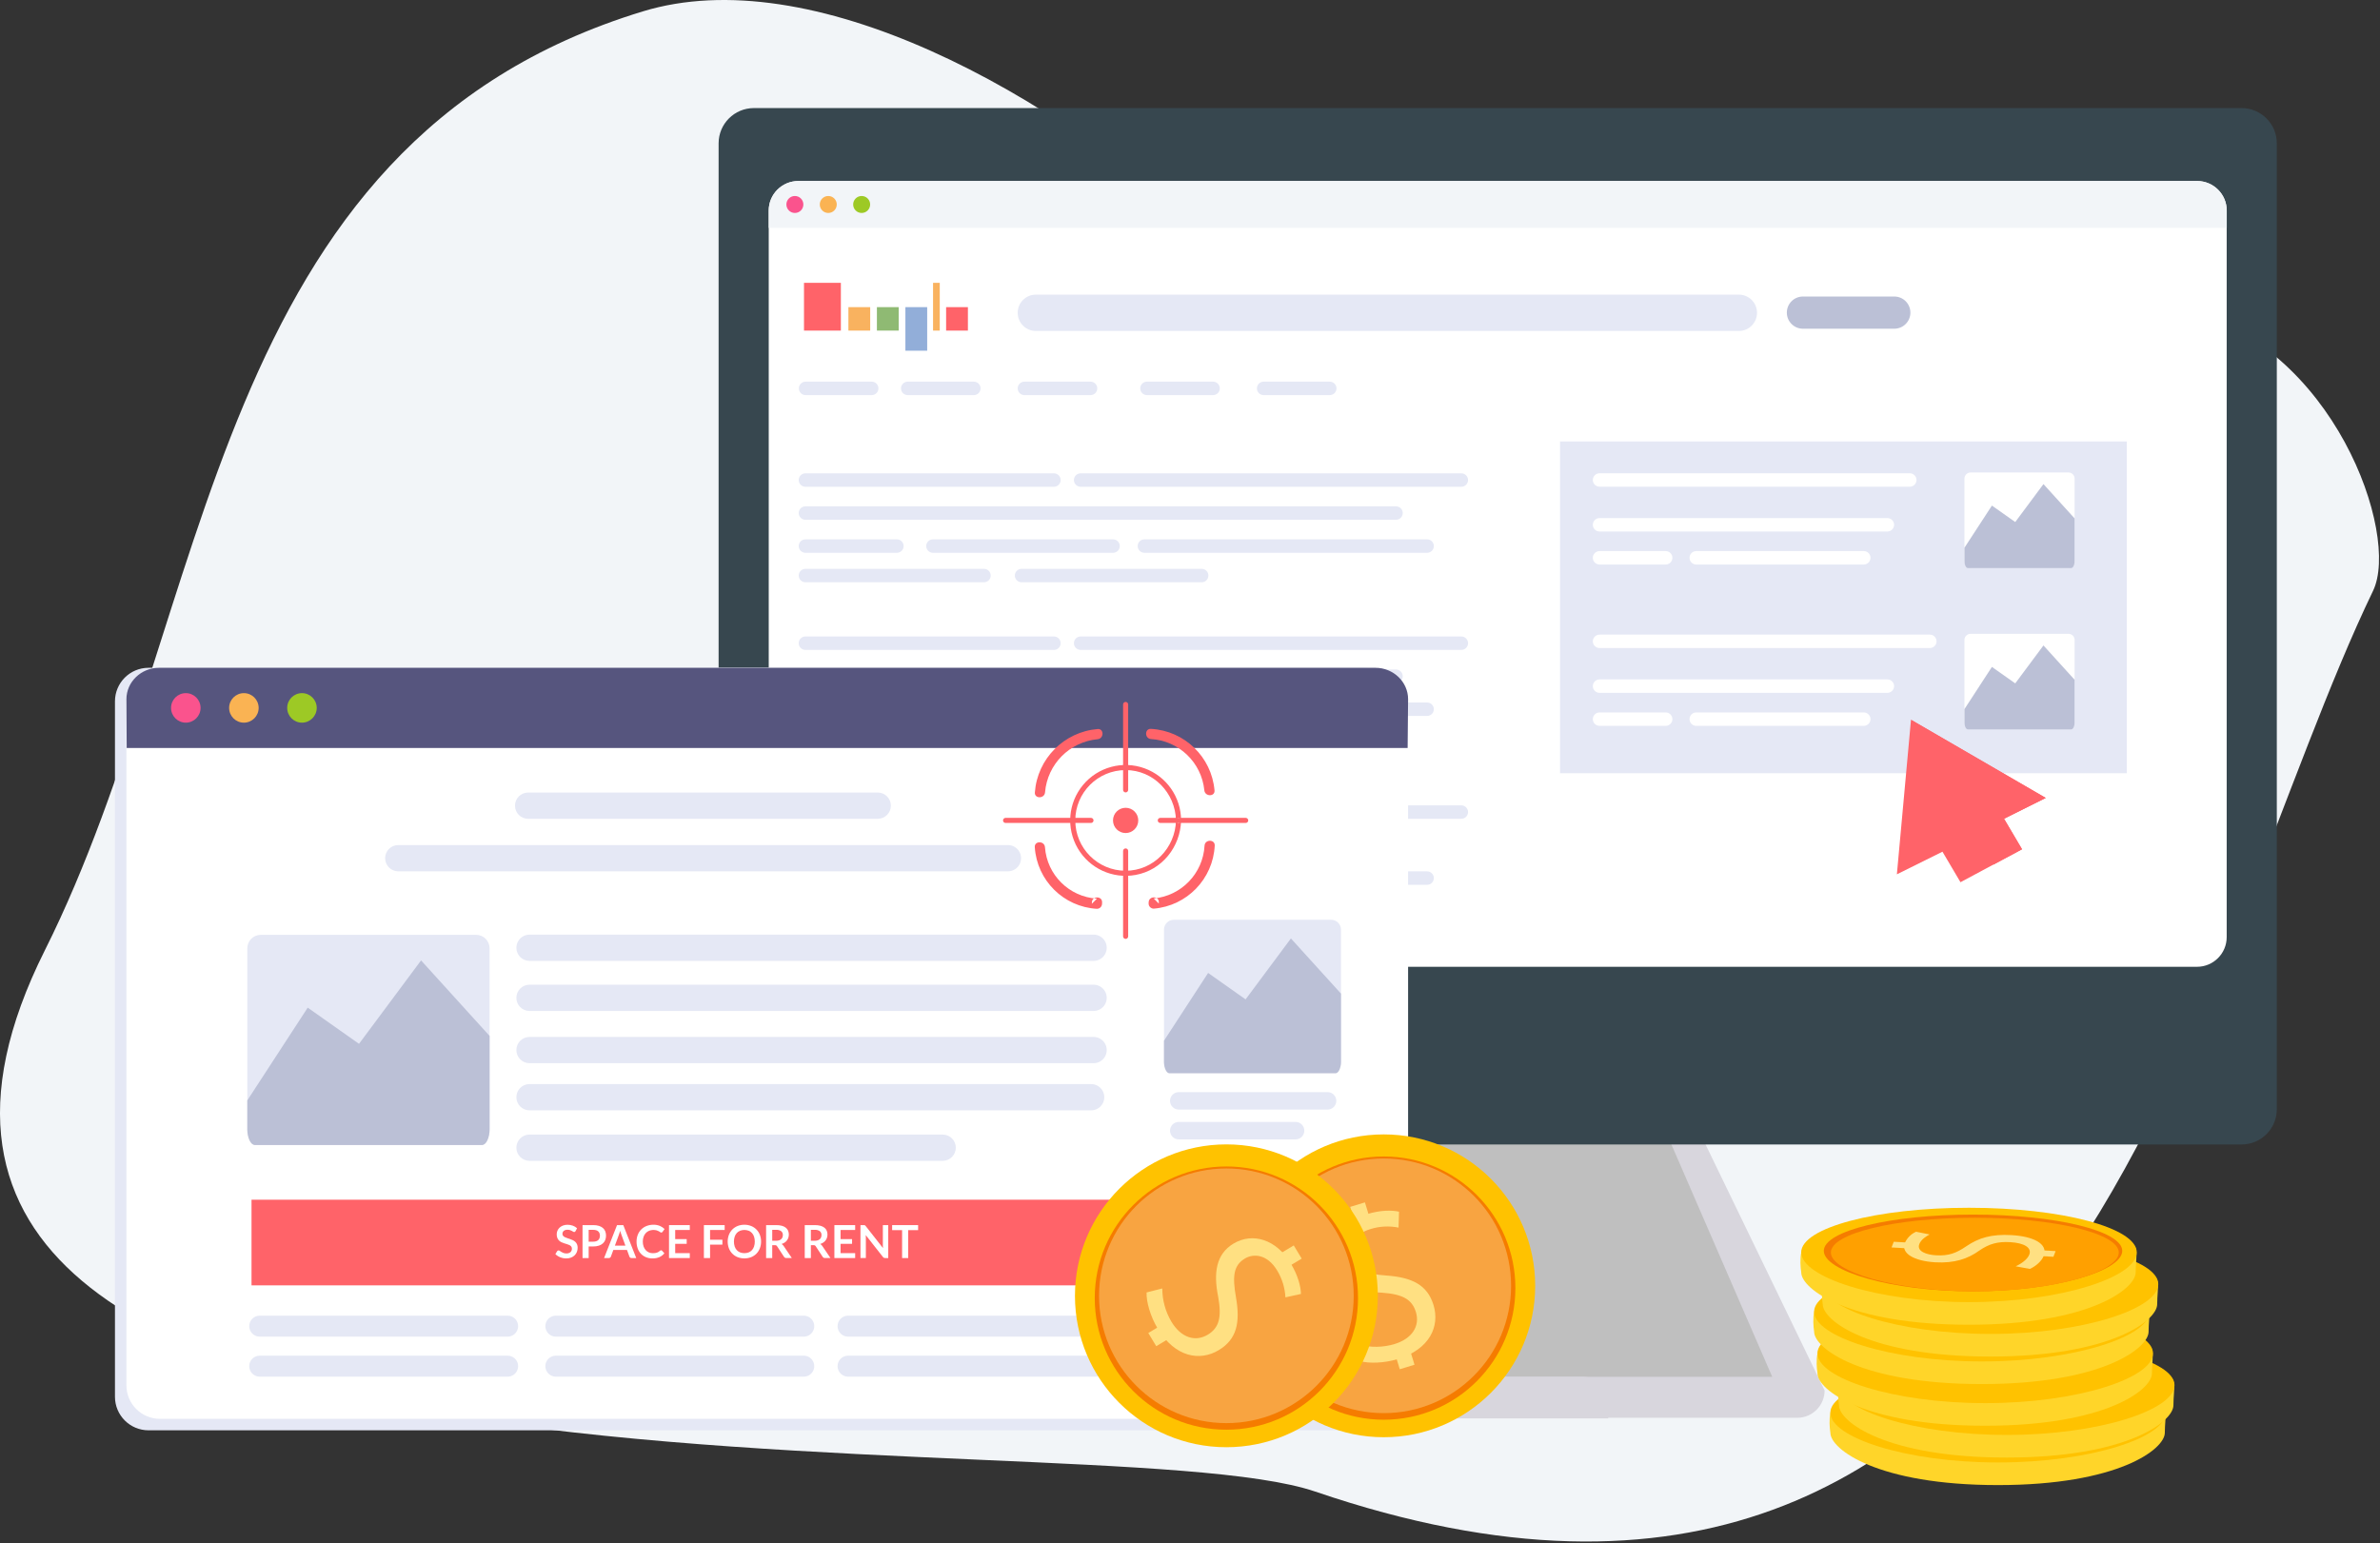
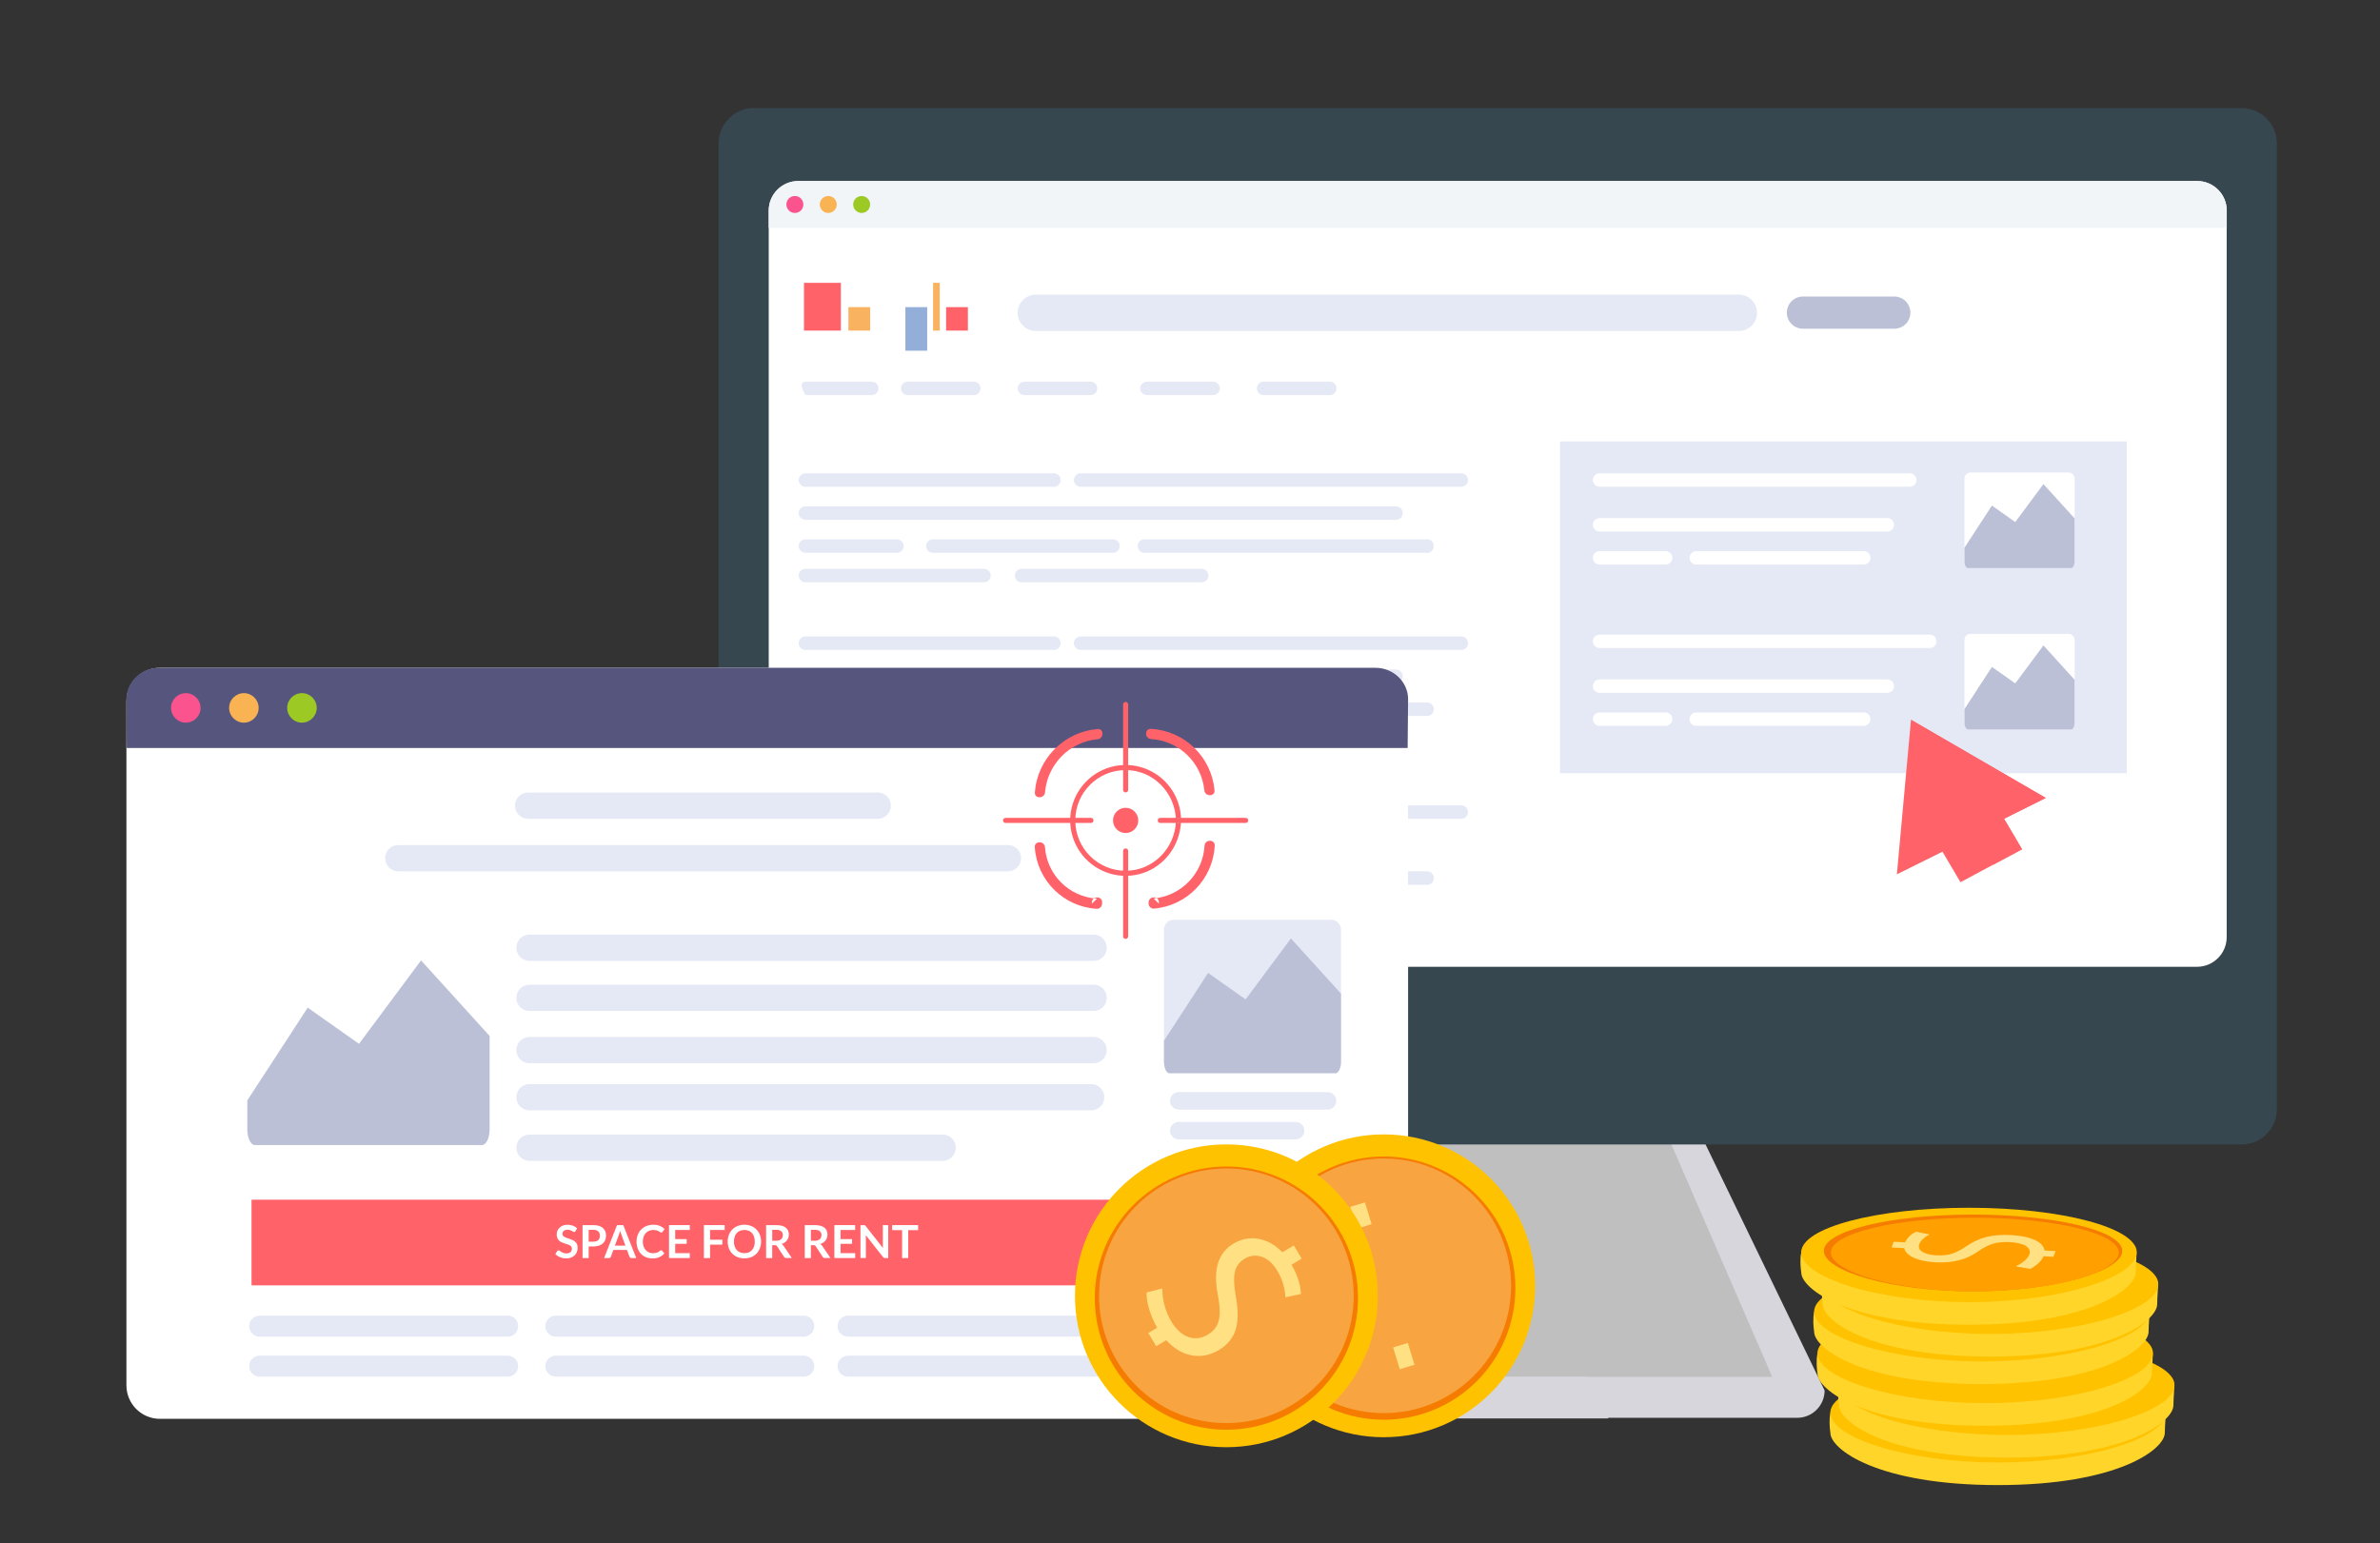
<svg xmlns="http://www.w3.org/2000/svg" width="1135px" height="736px" viewBox="0 0 1135 736">
  <rect x="0" y="0" width="1135" height="736" fill="#333333" stroke="none" />
  <title>SEO_SEM</title>
  <desc>Created with Sketch.</desc>
  <defs>
    <linearGradient x1="0%" y1="50%" x2="100%" y2="50%" id="linearGradient-1">
      <stop stop-color="#97ABFF" offset="0%" />
      <stop stop-color="#8DA2F7" offset="13.8%" />
      <stop stop-color="#748CE4" offset="36.5%" />
      <stop stop-color="#4B68C4" offset="65.4%" />
      <stop stop-color="#133698" offset="99%" />
      <stop stop-color="#123597" offset="100%" />
    </linearGradient>
    <linearGradient x1="62.8%" y1="50.492%" x2="37.2%" y2="49.508%" id="linearGradient-2">
      <stop stop-color="#CCE0F4" offset="0%" />
      <stop stop-color="#B7D9D4" offset="12%" />
      <stop stop-color="#A3D2B7" offset="26.2%" />
      <stop stop-color="#94CDA0" offset="41.3%" />
      <stop stop-color="#89C990" offset="57.6%" />
      <stop stop-color="#83C787" offset="75.8%" />
      <stop stop-color="#81C784" offset="100%" />
    </linearGradient>
    <linearGradient x1="0%" y1="50%" x2="100%" y2="50%" id="linearGradient-3">
      <stop stop-color="#3C8CE7" offset="0%" />
      <stop stop-color="#3695E9" offset="17.8%" />
      <stop stop-color="#26AEEF" offset="47.2%" />
      <stop stop-color="#0CD6FA" offset="84.4%" />
      <stop stop-color="#00EAFF" offset="100%" />
    </linearGradient>
  </defs>
  <g id="🏞-Scenes" stroke="none" stroke-width="1" fill="none" fill-rule="evenodd">
    <g id="Scenes" transform="translate(-504, -456)">
      <g id="SEO_SEM" transform="translate(503, 455)">
        <g id="Pay-Per-Click-advertisement" transform="translate(0.133, 0.958)">
-           <path d="M22.258,453.289 C103.132,291.851 99.685,68.818 307.443,5.466 C386.865,-18.753 501.304,41.423 585.543,120.582 C649.651,180.822 839.698,99.939 1042.243,147.674 C1113.669,164.507 1145.566,254.874 1132.552,281.847 C1049.052,454.909 985.973,833.553 628.113,711.459 C518.458,674.045 -123.389,744.023 22.258,453.289 Z" id="Background-20" fill="#F2F5F8" />
          <g id="Computer-5" transform="translate(343.566, 51.588)">
            <path d="M381.866,624.674 L514.406,624.674 C521.597,624.653 527.422,618.828 527.443,611.637 L462.259,476.925 L329.719,476.925 L365.57,611.637 C368.83,626.847 374.696,624.674 381.866,624.674 Z" id="Shape-1994" fill="#D8D6DD" />
            <polygon id="Shape-1995" fill="#BFBFBF" points="502.455 605.118 359.055 605.118 317.768 457.369 438.357 457.369" />
            <path d="M16.812,0 L726.278,0 C735.563,0 743.09,7.527 743.09,16.812 L743.09,477.5 C743.09,486.785 735.563,494.312 726.278,494.312 L16.812,494.312 C7.527,494.312 0,486.785 0,477.5 L0,16.812 C0,7.527 7.527,0 16.812,0 Z" id="Shape-1996" fill="#37474F" />
            <path d="M38.062,34.764 L705.029,34.764 C712.85,34.764 719.19,41.104 719.19,48.925 L719.19,395.408 C719.19,403.227 712.848,409.564 705.029,409.564 L38.062,409.564 C30.243,409.564 23.901,403.227 23.901,395.408 L23.901,48.925 C23.901,41.104 30.241,34.764 38.062,34.764 Z" id="Shape-1997" fill="#FFFFFF" />
            <path d="M412.466,605.115 L282.821,605.115 C276.35,605.115 271.054,614.053 271.054,624.978 L424.235,624.978 C424.235,614.056 418.94,605.115 412.466,605.115 Z" id="Shape-1998" fill="#D8D6DD" />
            <g id="Content-41" transform="translate(23.897, 34.829)">
              <path d="M14.033,0 L681.3,0 C689.049,0.002 695.33,6.284 695.33,14.033 L695.33,22.3 L0,22.3 L0,14.033 C0,6.283 6.283,0 14.033,0 Z" id="Shape-1999" fill="#F2F5F8" />
              <circle id="Shape-2000" fill="#FA538D" cx="12.474" cy="11.151" r="4.048" />
              <circle id="Shape-2001" fill="#FAB353" cx="28.397" cy="11.151" r="4.048" />
              <circle id="Shape-2002" fill="#9DC925" cx="44.32" cy="11.151" r="4.048" />
              <polygon id="Shape-2003" fill="#FF6369" points="16.822 48.523 34.406 48.523 34.406 71.303 16.822 71.303" />
              <polygon id="Shape-2004" fill="#F9B25F" points="78.367 48.523 81.567 48.523 81.567 71.303 78.367 71.303" />
              <polygon id="Shape-2005" fill="#F9B25F" points="38.003 60.112 48.394 60.112 48.394 71.302 38.003 71.302" />
-               <polygon id="Shape-2006" fill="#8FBA73" points="51.591 60.112 61.982 60.112 61.982 71.302 51.591 71.302" />
              <polygon id="Shape-2007" fill="#FF6369" points="84.598 60.112 94.989 60.112 94.989 71.302 84.598 71.302" />
              <path d="M17.504,139.379 L136.024,139.379 C137.793,139.379 139.227,140.813 139.227,142.582 C139.227,144.351 137.793,145.785 136.024,145.785 L17.504,145.785 C15.735,145.785 14.301,144.351 14.301,142.582 C14.301,140.813 15.735,139.379 17.504,139.379 Z" id="Shape-2008" fill="#E5E8F5" />
              <path d="M148.75,139.379 L330.301,139.379 C332.07,139.379 333.504,140.813 333.504,142.582 C333.504,144.351 332.07,145.785 330.301,145.785 L148.75,145.785 C146.981,145.785 145.547,144.351 145.547,142.582 C145.547,140.813 146.981,139.379 148.75,139.379 Z" id="Shape-2009" fill="#E5E8F5" />
              <path d="M17.504,155.125 L299.154,155.125 C300.923,155.125 302.357,156.559 302.357,158.328 C302.357,160.097 300.923,161.531 299.154,161.531 L17.504,161.531 C15.735,161.531 14.301,160.097 14.301,158.328 C14.301,156.559 15.735,155.125 17.504,155.125 Z" id="Shape-2010" fill="#E5E8F5" />
              <path d="M17.504,170.871 L61.135,170.871 C62.904,170.871 64.338,172.305 64.338,174.074 C64.338,175.843 62.904,177.277 61.135,177.277 L17.504,177.277 C15.735,177.277 14.301,175.843 14.301,174.074 C14.301,172.305 15.735,170.871 17.504,170.871 Z" id="Shape-2011" fill="#E5E8F5" />
              <path d="M78.307,170.871 L164.207,170.871 C165.976,170.871 167.41,172.305 167.41,174.074 C167.41,175.843 165.976,177.277 164.207,177.277 L78.307,177.277 C76.538,177.277 75.104,175.843 75.104,174.074 C75.104,172.305 76.538,170.871 78.307,170.871 Z" id="Shape-2012" fill="#E5E8F5" />
              <path d="M17.504,184.93 L102.659,184.93 C104.428,184.93 105.862,186.364 105.862,188.133 C105.862,189.902 104.428,191.336 102.659,191.336 L17.504,191.336 C15.735,191.336 14.301,189.902 14.301,188.133 C14.301,186.364 15.735,184.93 17.504,184.93 Z" id="Shape-2013" fill="#E5E8F5" />
              <path d="M120.573,184.93 L206.473,184.93 C208.242,184.93 209.676,186.364 209.676,188.133 C209.676,189.902 208.242,191.336 206.473,191.336 L120.573,191.336 C118.804,191.336 117.37,189.902 117.37,188.133 C117.37,186.364 118.804,184.93 120.573,184.93 Z" id="Shape-2014" fill="#E5E8F5" />
              <path d="M179.151,170.871 L313.987,170.871 C315.756,170.871 317.19,172.305 317.19,174.074 C317.19,175.843 315.756,177.277 313.987,177.277 L179.151,177.277 C177.382,177.277 175.948,175.843 175.948,174.074 C175.948,172.305 177.382,170.871 179.151,170.871 Z" id="Shape-2015" fill="#E5E8F5" />
              <path d="M17.504,217.193 L136.024,217.193 C137.793,217.193 139.227,218.627 139.227,220.396 C139.227,222.165 137.793,223.599 136.024,223.599 L17.504,223.599 C15.735,223.599 14.301,222.165 14.301,220.396 C14.301,218.627 15.735,217.193 17.504,217.193 Z" id="Shape-2016" fill="#E5E8F5" />
              <path d="M148.75,217.193 L330.301,217.193 C332.07,217.193 333.504,218.627 333.504,220.396 C333.504,222.165 332.07,223.599 330.301,223.599 L148.75,223.599 C146.981,223.599 145.547,222.165 145.547,220.396 C145.547,218.627 146.981,217.193 148.75,217.193 Z" id="Shape-2017" fill="#E5E8F5" />
              <path d="M17.504,232.939 L299.154,232.939 C300.923,232.939 302.357,234.373 302.357,236.142 C302.357,237.911 300.923,239.345 299.154,239.345 L17.504,239.345 C15.735,239.345 14.301,237.911 14.301,236.142 C14.301,234.373 15.735,232.939 17.504,232.939 Z" id="Shape-2018" fill="#E5E8F5" />
              <rect id="Shape-2019" fill="#B0BEC5" x="14.304" y="248.685" width="50.034" height="6.406" rx="3.203" />
              <rect id="Shape-2020" fill="#B0BEC5" x="75.107" y="248.685" width="92.3" height="6.406" rx="3.203" />
              <rect id="Shape-2021" fill="#B0BEC5" x="14.304" y="262.743" width="91.558" height="6.406" rx="3.203" />
              <rect id="Shape-2022" fill="#B0BEC5" x="117.373" y="262.743" width="92.3" height="6.406" rx="3.203" />
              <path d="M179.151,248.685 L313.987,248.685 C315.756,248.685 317.19,250.119 317.19,251.888 C317.19,253.657 315.756,255.091 313.987,255.091 L179.151,255.091 C177.382,255.091 175.948,253.657 175.948,251.888 C175.948,250.119 177.382,248.685 179.151,248.685 Z" id="Shape-2023" fill="#E5E8F5" />
              <rect id="Shape-2024" fill="url(#linearGradient-1)" x="14.304" y="297.737" width="124.926" height="6.406" rx="3.203" />
              <path d="M148.75,297.737 L330.301,297.737 C332.07,297.737 333.504,299.171 333.504,300.94 C333.504,302.709 332.07,304.143 330.301,304.143 L148.75,304.143 C146.981,304.143 145.547,302.709 145.547,300.94 C145.547,299.171 146.981,297.737 148.75,297.737 Z" id="Shape-2025" fill="#E5E8F5" />
              <rect id="Shape-2026" fill="url(#linearGradient-2)" x="14.304" y="313.483" width="288.056" height="6.406" rx="3.203" />
              <rect id="Shape-2027" fill="#B0BEC5" x="14.304" y="329.229" width="50.034" height="6.406" rx="3.203" />
              <rect id="Shape-2028" fill="#B0BEC5" x="75.107" y="329.229" width="92.3" height="6.406" rx="3.203" />
              <rect id="Shape-2029" fill="#B0BEC5" x="14.304" y="343.287" width="91.558" height="6.406" rx="3.203" />
              <rect id="Shape-2030" fill="#B0BEC5" x="117.373" y="343.287" width="92.3" height="6.406" rx="3.203" />
              <path d="M179.151,329.229 L313.987,329.229 C315.756,329.229 317.19,330.663 317.19,332.432 C317.19,334.201 315.756,335.635 313.987,335.635 L179.151,335.635 C177.382,335.635 175.948,334.201 175.948,332.432 C175.948,330.663 177.382,329.229 179.151,329.229 Z" id="Shape-2031" fill="#E5E8F5" />
              <path d="M493.207,55.051 L536.777,55.051 C541.017,55.051 544.455,58.489 544.455,62.729 C544.455,66.969 541.017,70.407 536.777,70.407 L493.207,70.407 C488.967,70.407 485.529,66.969 485.529,62.729 C485.529,58.489 488.967,55.051 493.207,55.051 Z" id="Shape-2032" fill="#BBC0D6" />
              <polygon id="Shape-2033" fill="#92AED9" points="65.179 60.112 75.57 60.112 75.57 80.893 65.179 80.893" />
-               <path d="M17.575,95.662 L49.115,95.662 C50.884,95.662 52.318,97.096 52.318,98.865 C52.318,100.634 50.884,102.068 49.115,102.068 L17.575,102.068 C15.806,102.068 14.372,100.634 14.372,98.865 C14.372,97.096 15.806,95.662 17.575,95.662 Z" id="Shape-2034" fill="#E5E8F5" />
+               <path d="M17.575,95.662 L49.115,95.662 C50.884,95.662 52.318,97.096 52.318,98.865 C52.318,100.634 50.884,102.068 49.115,102.068 L17.575,102.068 C14.372,97.096 15.806,95.662 17.575,95.662 Z" id="Shape-2034" fill="#E5E8F5" />
              <path d="M66.281,95.662 L97.821,95.662 C99.59,95.662 101.024,97.096 101.024,98.865 C101.024,100.634 99.59,102.068 97.821,102.068 L66.281,102.068 C64.512,102.068 63.078,100.634 63.078,98.865 C63.078,97.096 64.512,95.662 66.281,95.662 Z" id="Shape-2035" fill="#E5E8F5" />
              <path d="M121.936,95.662 L153.476,95.662 C155.245,95.662 156.679,97.096 156.679,98.865 C156.679,100.634 155.245,102.068 153.476,102.068 L121.936,102.068 C120.167,102.068 118.733,100.634 118.733,98.865 C118.733,97.096 120.167,95.662 121.936,95.662 Z" id="Shape-2036" fill="#E5E8F5" />
              <path d="M127.401,54.149 L462.645,54.149 C467.431,54.149 471.31,58.028 471.31,62.814 C471.31,67.6 467.431,71.479 462.645,71.479 L127.401,71.479 C122.615,71.479 118.736,67.6 118.736,62.814 C118.736,58.028 122.615,54.149 127.401,54.149 Z" id="Shape-2037" fill="#E5E8F5" />
              <path d="M180.369,95.662 L211.909,95.662 C213.678,95.662 215.112,97.096 215.112,98.865 C215.112,100.634 213.678,102.068 211.909,102.068 L180.369,102.068 C178.6,102.068 177.166,100.634 177.166,98.865 C177.166,97.096 178.6,95.662 180.369,95.662 Z" id="Shape-2038" fill="#E5E8F5" />
              <path d="M236.024,95.662 L267.564,95.662 C269.333,95.662 270.767,97.096 270.767,98.865 C270.767,100.634 269.333,102.068 267.564,102.068 L236.024,102.068 C234.255,102.068 232.821,100.634 232.821,98.865 C232.821,97.096 234.255,95.662 236.024,95.662 Z" id="Shape-2039" fill="#E5E8F5" />
              <g id="ads" transform="translate(377.364, 124.17)">
                <polygon id="Shape-2040" fill="#E5E8F5" points="0 0 270.305 0 270.305 158.244 0 158.244" />
                <path d="M18.849,15.182 L166.799,15.182 C168.568,15.182 170.002,16.616 170.002,18.385 C170.002,20.154 168.568,21.588 166.799,21.588 L18.849,21.588 C17.08,21.588 15.646,20.154 15.646,18.385 C15.646,16.616 17.08,15.182 18.849,15.182 Z" id="Shape-2041" fill="#FFFFFF" />
                <path d="M18.849,36.551 L156.114,36.551 C157.883,36.551 159.317,37.985 159.317,39.754 C159.317,41.523 157.883,42.957 156.114,42.957 L18.849,42.957 C17.08,42.957 15.646,41.523 15.646,39.754 C15.646,37.985 17.08,36.551 18.849,36.551 Z" id="Shape-2042" fill="#FFFFFF" />
                <path d="M18.849,52.297 L50.389,52.297 C52.158,52.297 53.592,53.731 53.592,55.5 C53.592,57.269 52.158,58.703 50.389,58.703 L18.849,58.703 C17.08,58.703 15.646,57.269 15.646,55.5 C15.646,53.731 17.08,52.297 18.849,52.297 Z" id="Shape-2043" fill="#FFFFFF" />
                <path d="M64.962,52.297 L144.862,52.297 C146.631,52.297 148.065,53.731 148.065,55.5 C148.065,57.269 146.631,58.703 144.862,58.703 L64.962,58.703 C63.193,58.703 61.759,57.269 61.759,55.5 C61.759,53.731 63.193,52.297 64.962,52.297 Z" id="Shape-2044" fill="#FFFFFF" />
                <path d="M195.797,14.799 L242.48,14.799 C244.097,14.799 245.408,16.11 245.408,17.727 L245.408,57.22 C245.408,58.837 244.097,60.148 242.48,60.148 L195.797,60.148 C194.18,60.148 192.869,58.837 192.869,57.22 L192.869,17.727 C192.869,16.11 194.18,14.799 195.797,14.799 Z" id="Shape-2045" fill="#FFFFFF" transform="translate(219.138, 37.474) rotate(-180) translate(-219.138, -37.474) " />
                <path d="M230.547,20.347 L217.09,38.439 L205.967,30.59 L192.867,50.708 L192.867,56.989 C192.867,58.868 193.606,60.389 194.517,60.389 L243.756,60.389 C244.668,60.389 245.407,58.866 245.407,56.989 L245.407,36.724 L230.547,20.347 Z" id="Shape-2046" fill="#BBC0D6" />
                <path d="M18.849,92.135 L176.359,92.135 C178.128,92.135 179.562,93.569 179.562,95.338 C179.562,97.107 178.128,98.541 176.359,98.541 L18.849,98.541 C17.08,98.541 15.646,97.107 15.646,95.338 C15.646,93.569 17.08,92.135 18.849,92.135 Z" id="Shape-2047" fill="#FFFFFF" />
                <path d="M18.849,113.504 L156.114,113.504 C157.883,113.504 159.317,114.938 159.317,116.707 C159.317,118.476 157.883,119.91 156.114,119.91 L18.849,119.91 C17.08,119.91 15.646,118.476 15.646,116.707 C15.646,114.938 17.08,113.504 18.849,113.504 Z" id="Shape-2048" fill="#FFFFFF" />
                <path d="M18.849,129.25 L50.389,129.25 C52.156,129.25 53.589,130.683 53.589,132.45 L53.589,132.45 C53.589,134.217 52.156,135.65 50.389,135.65 L18.849,135.65 C17.082,135.65 15.649,134.217 15.649,132.45 C15.649,130.683 17.082,129.25 18.849,129.25 Z" id="Shape-2049" fill="#FFFFFF" />
                <path d="M64.962,129.25 L144.862,129.25 C146.631,129.25 148.065,130.684 148.065,132.453 C148.065,134.222 146.631,135.656 144.862,135.656 L64.962,135.656 C63.193,135.656 61.759,134.222 61.759,132.453 C61.759,130.684 63.193,129.25 64.962,129.25 Z" id="Shape-2050" fill="#FFFFFF" />
                <path d="M195.797,91.753 L242.48,91.753 C244.097,91.753 245.408,93.064 245.408,94.681 L245.408,134.174 C245.408,135.791 244.097,137.102 242.48,137.102 L195.797,137.102 C194.18,137.102 192.869,135.791 192.869,134.174 L192.869,94.681 C192.869,93.064 194.18,91.753 195.797,91.753 Z" id="Shape-2051" fill="#FFFFFF" transform="translate(219.138, 114.427) rotate(-180) translate(-219.138, -114.427) " />
                <path d="M230.547,97.3 L217.09,115.392 L205.967,107.543 L192.867,127.66 L192.867,133.941 C192.867,135.82 193.606,137.341 194.517,137.341 L243.756,137.341 C244.668,137.341 245.407,135.818 245.407,133.941 L245.407,113.677 L230.547,97.3 Z" id="Shape-2052" fill="#BBC0D6" />
              </g>
            </g>
          </g>
          <g id="Browser-13" transform="translate(55.693, 318.548)">
-             <path d="M16,0 L595.22,0 C604.057,0 611.22,7.163 611.22,16 L611.22,347.68 C611.22,356.517 604.057,363.68 595.22,363.68 L16,363.68 C7.163,363.68 0,356.517 0,347.68 L0,16 C0,7.163 7.163,0 16,0 Z" id="Shape-2053" fill="#E5E8F5" />
            <path d="M21.462,0 L600.682,0 C609.519,0 616.682,7.163 616.682,16 L616.682,342.212 C616.682,351.049 609.519,358.212 600.682,358.212 L21.462,358.212 C12.625,358.212 5.462,351.049 5.462,342.212 L5.462,16 C5.462,7.163 12.625,0 21.462,0 Z" id="Shape-2054" fill="#FFFFFF" />
            <path d="M5.592,38.25 L5.463,14.981 C5.463,6.741 12.463,0 21.03,0 L601.115,0 C609.677,0 616.682,6.741 616.682,14.981 L616.462,38.25 L5.592,38.25 Z" id="Shape-2055" fill="#56557E" />
            <circle id="Shape-2056" fill="#FA538D" cx="33.786" cy="19.125" r="7.041" />
            <circle id="Shape-2057" fill="#FAB353" cx="61.482" cy="19.125" r="7.041" />
            <circle id="Shape-2058" fill="#9DC925" cx="89.178" cy="19.125" r="7.041" />
            <g id="Content-42" transform="translate(63, 59)">
              <path d="M441.973,61.175 L516.973,61.175 C519.569,61.175 521.673,63.279 521.673,65.875 L521.673,129.32 C521.673,131.916 519.569,134.02 516.973,134.02 L441.973,134.02 C439.377,134.02 437.273,131.916 437.273,129.32 L437.273,65.875 C437.273,63.279 439.377,61.175 441.973,61.175 Z" id="Shape-2059" fill="#E5E8F5" />
              <path d="M497.8,70.087 L476.184,99.149 L458.316,86.54 L437.274,118.856 L437.274,128.946 C437.274,131.964 438.461,134.41 439.924,134.41 L519.024,134.41 C520.488,134.41 521.674,131.964 521.674,128.946 L521.674,96.395 L497.8,70.087 Z" id="Shape-2060" fill="#BBC0D6" />
-               <path d="M6.553,68.361 L109.213,68.361 C112.77,68.361 115.653,71.244 115.653,74.801 L115.653,161.652 C115.653,165.209 112.77,168.092 109.213,168.092 L6.553,168.092 C2.996,168.092 0.113,165.209 0.113,161.652 L0.113,74.801 C0.113,71.244 2.996,68.361 6.553,68.361 Z" id="Shape-2061" fill="#E5E8F5" />
              <polygon id="Shape-2062" fill="#FF6369" points="2.121 194.698 412.369 194.698 412.369 235.542 2.121 235.542" />
              <path d="M82.975,80.562 L53.382,120.348 L28.921,103.087 L0.113,147.331 L0.113,161.145 C0.113,165.276 1.738,168.625 3.742,168.625 L112.027,168.625 C114.027,168.625 115.656,165.276 115.656,161.145 L115.656,116.579 L82.975,80.562 Z" id="Shape-2063" fill="#BBC0D6" />
              <path d="M133.956,0.493 L300.837,0.493 C304.265,0.536 307.021,3.327 307.021,6.755 C307.021,10.184 304.265,12.975 300.837,13.018 L133.956,13.018 C130.528,12.975 127.772,10.184 127.772,6.755 C127.772,3.327 130.528,0.536 133.956,0.493 Z" id="Shape-2064" fill="#E5E8F5" />
              <path d="M72.029,25.546 L362.766,25.546 C365.022,25.517 367.119,26.705 368.256,28.654 C369.392,30.604 369.392,33.013 368.256,34.963 C367.119,36.912 365.022,38.1 362.766,38.071 L72.029,38.071 C68.601,38.028 65.845,35.237 65.845,31.808 C65.845,28.38 68.601,25.589 72.029,25.546 Z" id="Shape-2065" fill="#E5E8F5" />
              <path d="M134.618,68.26 L403.618,68.26 C405.874,68.231 407.971,69.419 409.108,71.368 C410.244,73.318 410.244,75.727 409.108,77.677 C407.971,79.626 405.874,80.814 403.618,80.785 L134.618,80.785 C131.19,80.742 128.434,77.951 128.434,74.522 C128.434,71.094 131.19,68.303 134.618,68.26 Z" id="Shape-2066" fill="#E5E8F5" />
              <path d="M134.618,92.148 L403.618,92.148 C405.874,92.119 407.971,93.307 409.108,95.256 C410.244,97.206 410.244,99.615 409.108,101.565 C407.971,103.514 405.874,104.702 403.618,104.673 L134.618,104.673 C131.19,104.63 128.434,101.839 128.434,98.41 C128.434,94.982 131.19,92.191 134.618,92.148 Z" id="Shape-2067" fill="#E5E8F5" />
              <path d="M134.618,117.059 L403.618,117.059 C405.874,117.03 407.971,118.218 409.108,120.167 C410.244,122.117 410.244,124.526 409.108,126.476 C407.971,128.425 405.874,129.613 403.618,129.584 L134.618,129.584 C131.19,129.541 128.434,126.75 128.434,123.322 C128.434,119.893 131.19,117.102 134.618,117.059 Z" id="Shape-2068" fill="#E5E8F5" />
              <path d="M134.618,139.545 L402.455,139.545 C404.711,139.516 406.808,140.704 407.945,142.653 C409.081,144.603 409.081,147.012 407.945,148.962 C406.808,150.911 404.711,152.099 402.455,152.07 L134.618,152.07 C131.19,152.027 128.434,149.236 128.434,145.808 C128.434,142.379 131.19,139.588 134.618,139.545 Z" id="Shape-2069" fill="#E5E8F5" />
              <path d="M134.618,163.625 L331.804,163.625 C335.232,163.668 337.988,166.459 337.988,169.887 C337.988,173.316 335.232,176.107 331.804,176.15 L134.618,176.15 C131.19,176.107 128.434,173.316 128.434,169.887 C128.434,166.459 131.19,163.668 134.618,163.625 Z" id="Shape-2070" fill="#E5E8F5" />
              <path d="M444.31,143.381 L515.28,143.381 C517.578,143.381 519.441,145.244 519.441,147.542 C519.441,149.84 517.578,151.703 515.28,151.703 L444.31,151.703 C442.012,151.703 440.149,149.84 440.149,147.542 C440.149,145.244 442.012,143.381 444.31,143.381 Z" id="Shape-2071" fill="#E5E8F5" />
              <path d="M444.31,157.599 L500.03,157.599 C502.328,157.599 504.191,159.462 504.191,161.76 C504.191,164.058 502.328,165.921 500.03,165.921 L444.31,165.921 C442.012,165.921 440.149,164.058 440.149,161.76 C440.149,159.462 442.012,157.599 444.31,157.599 Z" id="Shape-2072" fill="#E5E8F5" />
              <rect id="Shape-2073" fill="#E0F5FF" x="437.273" y="178.205" width="84.399" height="72.849" rx="4.704" />
              <path d="M497.8,187.117 L476.184,216.18 L458.316,203.572 L437.274,235.887 L437.274,245.98 C437.274,248.998 438.461,251.444 439.924,251.444 L519.024,251.444 C520.488,251.444 521.674,248.997 521.674,245.98 L521.674,213.426 L497.8,187.117 Z" id="Shape-2074" fill="url(#linearGradient-3)" />
              <rect id="Shape-2075" fill="#E0F5FF" x="440.149" y="260.412" width="79.292" height="8.322" rx="4.161" />
              <rect id="Shape-2076" fill="#E0F5FF" x="440.149" y="274.629" width="64.041" height="8.322" rx="4.161" />
              <g id="Shape-2077" transform="translate(146.032, 205.635)" fill="#FFFFFF">
                <path d="M10.615,4.032 C10.555,4.167 10.459,4.284 10.338,4.369 C10.225,4.437 10.095,4.472 9.963,4.469 C9.788,4.459 9.618,4.401 9.474,4.301 C9.292,4.188 9.078,4.063 8.832,3.926 C8.556,3.775 8.267,3.65 7.969,3.551 C7.591,3.432 7.197,3.375 6.801,3.383 C6.443,3.376 6.085,3.426 5.742,3.529 C5.465,3.614 5.206,3.753 4.982,3.937 C4.78,4.105 4.622,4.32 4.52,4.562 C4.416,4.816 4.364,5.088 4.368,5.362 C4.357,5.697 4.467,6.025 4.678,6.286 C4.906,6.549 5.185,6.763 5.498,6.916 C5.872,7.103 6.261,7.259 6.66,7.383 C7.095,7.52 7.539,7.667 7.991,7.823 C8.444,7.979 8.889,8.16 9.322,8.366 C9.747,8.566 10.14,8.829 10.485,9.148 C10.834,9.474 11.113,9.868 11.305,10.305 C11.525,10.831 11.631,11.397 11.615,11.967 C11.62,12.648 11.496,13.324 11.251,13.96 C11.015,14.569 10.652,15.121 10.186,15.579 C9.695,16.054 9.113,16.423 8.475,16.665 C7.735,16.942 6.951,17.078 6.161,17.065 C5.665,17.066 5.17,17.017 4.684,16.919 C4.205,16.824 3.737,16.683 3.284,16.5 C2.847,16.324 2.429,16.106 2.035,15.849 C1.659,15.605 1.311,15.321 0.997,15.001 L1.845,13.601 C1.925,13.5 2.022,13.414 2.132,13.346 C2.245,13.278 2.375,13.244 2.507,13.246 C2.721,13.258 2.926,13.335 3.094,13.468 C3.304,13.617 3.552,13.781 3.838,13.962 C4.157,14.16 4.496,14.326 4.848,14.456 C5.297,14.615 5.772,14.691 6.248,14.679 C6.943,14.723 7.631,14.513 8.182,14.087 C8.655,13.653 8.907,13.028 8.867,12.387 C8.883,12.025 8.773,11.668 8.557,11.377 C8.333,11.102 8.054,10.878 7.737,10.72 C7.366,10.53 6.976,10.379 6.574,10.269 C6.14,10.146 5.698,10.011 5.249,9.869 C4.797,9.722 4.354,9.547 3.923,9.346 C3.495,9.148 3.102,8.88 2.761,8.554 C2.407,8.207 2.128,7.791 1.941,7.332 C1.719,6.756 1.613,6.141 1.631,5.523 C1.634,4.344 2.119,3.218 2.972,2.405 C3.439,1.967 3.988,1.624 4.586,1.395 C5.283,1.131 6.024,1.001 6.77,1.014 C7.644,1.005 8.512,1.152 9.334,1.449 C10.077,1.714 10.757,2.128 11.334,2.666 L10.615,4.032 Z" id="Path_1482" />
                <path d="M16.872,11.354 L16.872,16.883 L13.95,16.883 L13.95,1.174 L19.066,1.174 C19.989,1.156 20.908,1.281 21.793,1.544 C22.491,1.753 23.138,2.104 23.693,2.576 C24.185,3.007 24.565,3.551 24.801,4.162 C25.286,5.491 25.278,6.95 24.779,8.274 C24.53,8.9 24.14,9.459 23.638,9.908 C23.085,10.391 22.438,10.753 21.738,10.973 C20.873,11.242 19.971,11.371 19.065,11.354 L16.872,11.354 Z M16.872,9.072 L19.066,9.072 C19.54,9.081 20.013,9.013 20.466,8.872 C20.834,8.756 21.172,8.559 21.455,8.296 C21.719,8.041 21.92,7.729 22.042,7.383 C22.178,6.998 22.246,6.592 22.242,6.183 C22.246,5.793 22.178,5.406 22.042,5.041 C21.917,4.709 21.716,4.412 21.455,4.172 C21.169,3.919 20.832,3.732 20.466,3.623 C20.012,3.489 19.54,3.425 19.066,3.433 L16.872,3.433 L16.872,9.072 Z" id="Path_1483" fill-rule="nonzero" />
                <path d="M39.556,16.883 L37.296,16.883 C37.072,16.892 36.852,16.826 36.671,16.694 C36.512,16.572 36.39,16.408 36.318,16.221 L35.144,13.021 L28.637,13.021 L27.464,16.221 C27.395,16.402 27.277,16.56 27.122,16.677 C26.944,16.817 26.723,16.89 26.497,16.883 L24.227,16.883 L30.398,1.174 L33.384,1.174 L39.556,16.883 Z M29.384,10.952 L34.392,10.952 L32.48,5.727 C32.393,5.495 32.297,5.221 32.192,4.906 C32.087,4.591 31.984,4.249 31.882,3.88 C31.782,4.249 31.682,4.593 31.582,4.912 C31.482,5.231 31.388,5.512 31.294,5.748 L29.384,10.952 Z" id="Path_1484" fill-rule="nonzero" />
                <path d="M51.42,13.179 C51.578,13.178 51.728,13.245 51.833,13.363 L52.984,14.613 C52.355,15.396 51.549,16.018 50.632,16.427 C49.572,16.873 48.429,17.087 47.28,17.057 C46.202,17.073 45.132,16.869 44.135,16.457 C43.232,16.077 42.419,15.511 41.751,14.795 C41.077,14.061 40.561,13.195 40.235,12.253 C39.875,11.216 39.697,10.124 39.708,9.026 C39.695,7.918 39.894,6.817 40.295,5.784 C41.041,3.856 42.566,2.333 44.495,1.59 C45.539,1.185 46.651,0.984 47.771,0.998 C48.818,0.976 49.858,1.166 50.829,1.557 C51.663,1.906 52.424,2.409 53.072,3.04 L52.094,4.398 C52.035,4.487 51.959,4.564 51.872,4.626 C51.761,4.698 51.629,4.733 51.497,4.726 C51.31,4.718 51.13,4.647 50.987,4.526 C50.775,4.371 50.553,4.23 50.324,4.103 C50.001,3.927 49.66,3.785 49.308,3.679 C48.118,3.363 46.858,3.429 45.708,3.87 C45.101,4.116 44.555,4.492 44.108,4.97 C43.647,5.475 43.292,6.068 43.065,6.713 C42.806,7.454 42.679,8.236 42.69,9.021 C42.677,9.823 42.804,10.621 43.065,11.379 C43.287,12.019 43.632,12.61 44.081,13.117 C44.5,13.582 45.016,13.951 45.591,14.198 C46.182,14.45 46.818,14.578 47.46,14.573 C47.821,14.575 48.183,14.554 48.541,14.508 C48.844,14.469 49.143,14.4 49.432,14.302 C49.701,14.208 49.96,14.086 50.204,13.938 C50.461,13.778 50.703,13.594 50.926,13.389 C50.995,13.326 51.071,13.273 51.154,13.23 C51.237,13.192 51.329,13.175 51.42,13.179 Z" id="Path_1485" />
                <polygon id="Path_1486" points="65.097 1.174 65.097 3.498 58.134 3.498 58.134 7.855 63.62 7.855 63.62 10.103 58.134 10.103 58.134 14.546 65.097 14.546 65.097 16.882 55.189 16.882 55.189 1.174" />
                <polygon id="Path_1487" points="81.73 1.174 81.73 3.498 74.767 3.498 74.767 8.148 80.645 8.148 80.645 10.485 74.767 10.485 74.767 16.885 71.823 16.885 71.823 1.174" />
                <path d="M99.089,9.028 C99.1,10.121 98.904,11.207 98.513,12.228 C98.15,13.177 97.6,14.044 96.895,14.776 C96.184,15.503 95.329,16.075 94.385,16.455 C92.293,17.258 89.977,17.258 87.885,16.455 C86.938,16.076 86.08,15.504 85.365,14.776 C84.657,14.045 84.105,13.178 83.741,12.228 C82.973,10.164 82.973,7.892 83.741,5.828 C84.104,4.878 84.657,4.011 85.365,3.281 C86.08,2.553 86.938,1.981 87.885,1.601 C88.92,1.19 90.026,0.986 91.139,1.001 C92.251,0.987 93.355,1.194 94.387,1.61 C96.294,2.375 97.792,3.907 98.515,5.83 C98.905,6.85 99.1,7.935 99.089,9.028 Z M96.089,9.028 C96.1,8.242 95.985,7.459 95.747,6.709 C95.543,6.067 95.208,5.473 94.764,4.966 C94.335,4.485 93.802,4.109 93.205,3.866 C91.87,3.359 90.395,3.359 89.06,3.866 C88.46,4.109 87.923,4.485 87.49,4.966 C87.042,5.472 86.704,6.066 86.496,6.709 C86.032,8.221 86.032,9.837 86.496,11.349 C86.703,11.991 87.041,12.583 87.49,13.087 C87.925,13.564 88.461,13.937 89.06,14.178 C90.395,14.686 91.87,14.686 93.205,14.178 C93.8,13.937 94.333,13.564 94.764,13.087 C95.209,12.582 95.544,11.99 95.747,11.349 C95.986,10.599 96.102,9.815 96.091,9.028 L96.089,9.028 Z" id="Path_1488" fill-rule="nonzero" />
                <path d="M104.413,10.745 L104.413,16.883 L101.49,16.883 L101.49,1.174 L106.281,1.174 C107.21,1.156 108.137,1.268 109.036,1.505 C109.718,1.686 110.357,2.002 110.915,2.435 C111.388,2.813 111.758,3.304 111.99,3.863 C112.406,4.928 112.444,6.103 112.098,7.193 C111.947,7.655 111.719,8.088 111.424,8.475 C111.12,8.869 110.753,9.211 110.338,9.486 C109.883,9.787 109.387,10.021 108.865,10.181 C109.248,10.404 109.576,10.712 109.821,11.081 L113.754,16.881 L111.125,16.881 C110.9,16.888 110.678,16.836 110.479,16.73 C110.296,16.623 110.141,16.474 110.027,16.295 L106.727,11.265 C106.627,11.1 106.487,10.962 106.32,10.865 C106.113,10.774 105.888,10.733 105.662,10.745 L104.413,10.745 Z M104.413,8.645 L106.238,8.645 C106.726,8.654 107.211,8.584 107.677,8.439 C108.05,8.322 108.394,8.128 108.687,7.869 C108.948,7.631 109.151,7.335 109.279,7.005 C109.413,6.654 109.479,6.281 109.474,5.905 C109.515,5.203 109.224,4.522 108.687,4.068 C107.98,3.588 107.132,3.362 106.28,3.427 L104.412,3.427 L104.413,8.645 Z" id="Path_1489" fill-rule="nonzero" />
                <path d="M122.838,10.745 L122.838,16.883 L119.915,16.883 L119.915,1.174 L124.707,1.174 C125.636,1.156 126.563,1.268 127.461,1.505 C128.143,1.686 128.782,2.002 129.34,2.435 C129.813,2.813 130.183,3.304 130.415,3.863 C130.831,4.928 130.869,6.103 130.524,7.193 C130.373,7.655 130.146,8.088 129.851,8.475 C129.547,8.869 129.18,9.211 128.765,9.486 C128.31,9.787 127.814,10.021 127.293,10.181 C127.676,10.404 128.004,10.712 128.249,11.081 L132.182,16.881 L129.553,16.881 C129.328,16.888 129.106,16.836 128.907,16.73 C128.724,16.623 128.569,16.474 128.456,16.295 L125.156,11.265 C125.056,11.1 124.916,10.962 124.749,10.865 C124.542,10.774 124.317,10.733 124.091,10.745 L122.838,10.745 Z M122.838,8.645 L124.663,8.645 C125.151,8.654 125.636,8.584 126.102,8.439 C126.475,8.322 126.819,8.128 127.112,7.869 C127.373,7.631 127.576,7.335 127.704,7.005 C127.838,6.654 127.904,6.281 127.899,5.905 C127.94,5.203 127.649,4.522 127.112,4.068 C126.406,3.588 125.557,3.362 124.706,3.427 L122.837,3.427 L122.838,8.645 Z" id="Path_1490" fill-rule="nonzero" />
                <polygon id="Path_1491" points="143.962 1.174 143.962 3.498 136.998 3.498 136.998 7.855 142.484 7.855 142.484 10.103 136.998 10.103 136.998 14.546 143.962 14.546 143.962 16.882 134.054 16.882 134.054 1.174" />
                <path d="M148.346,1.19 C148.51,1.208 148.663,1.281 148.78,1.397 C148.858,1.473 148.931,1.554 148.998,1.64 L157.243,12.145 C157.215,11.892 157.194,11.645 157.184,11.402 C157.174,11.159 157.168,10.933 157.168,10.723 L157.168,1.173 L159.742,1.173 L159.742,16.882 L158.232,16.882 C158.034,16.889 157.838,16.852 157.656,16.774 C157.479,16.679 157.326,16.545 157.21,16.382 L148.997,5.92 C149.019,6.151 149.035,6.382 149.046,6.61 C149.057,6.838 149.062,7.046 149.062,7.234 L149.062,16.881 L146.488,16.881 L146.488,1.174 L148.019,1.174 C148.128,1.173 148.237,1.178 148.346,1.19 L148.346,1.19 Z" id="Path_1492" />
                <polygon id="Path_1493" points="173.984 1.174 173.984 3.574 169.262 3.574 169.262 16.882 166.34 16.882 166.34 3.575 161.593 3.575 161.593 1.175" />
              </g>
              <path d="M6.031,250.003 L124.253,250.003 C126.04,250.003 127.692,250.957 128.586,252.505 C129.479,254.052 129.479,255.96 128.586,257.507 C127.692,259.055 126.04,260.009 124.253,260.009 L6.031,260.009 C4.704,260.009 3.431,259.481 2.493,258.542 C1.555,257.603 1.029,256.33 1.031,255.003 L1.031,255.003 C1.031,252.242 3.27,250.003 6.031,250.003 Z" id="Shape-2078" fill="#E5E8F5" />
              <path d="M6.031,269.086 L124.253,269.086 C126.04,269.086 127.692,270.04 128.586,271.587 C129.479,273.135 129.479,275.043 128.586,276.591 C127.692,278.138 126.04,279.092 124.253,279.092 L6.031,279.092 C3.268,279.092 1.028,276.852 1.028,274.089 C1.028,271.326 3.268,269.086 6.031,269.086 Z" id="Shape-2079" fill="#E5E8F5" />
              <path d="M147.255,250.003 L265.477,250.003 C267.264,250.003 268.916,250.957 269.81,252.505 C270.703,254.052 270.703,255.96 269.81,257.507 C268.916,259.055 267.264,260.009 265.477,260.009 L147.255,260.009 C144.492,260.009 142.252,257.769 142.252,255.006 C142.252,252.243 144.492,250.003 147.255,250.003 Z" id="Shape-2080" fill="#E5E8F5" />
              <path d="M147.255,269.086 L265.477,269.086 C267.264,269.086 268.916,270.04 269.81,271.587 C270.703,273.135 270.703,275.043 269.81,276.591 C268.916,278.138 267.264,279.092 265.477,279.092 L147.255,279.092 C144.492,279.092 142.252,276.852 142.252,274.089 C142.252,271.326 144.492,269.086 147.255,269.086 Z" id="Shape-2081" fill="#E5E8F5" />
              <path d="M286.609,250.003 L404.831,250.003 C406.618,250.003 408.27,250.957 409.164,252.505 C410.057,254.052 410.057,255.96 409.164,257.507 C408.27,259.055 406.618,260.009 404.831,260.009 L286.609,260.009 C283.846,260.009 281.606,257.769 281.606,255.006 C281.606,252.243 283.846,250.003 286.609,250.003 Z" id="Shape-2082" fill="#E5E8F5" />
              <path d="M286.609,269.086 L404.831,269.086 C406.618,269.086 408.27,270.04 409.164,271.587 C410.057,273.135 410.057,275.043 409.164,276.591 C408.27,278.138 406.618,279.092 404.831,279.092 L286.609,279.092 C283.846,279.092 281.606,276.852 281.606,274.089 C281.606,271.326 283.846,269.086 286.609,269.086 Z" id="Shape-2083" fill="#E5E8F5" />
            </g>
          </g>
          <g id="Cursors" transform="translate(478.206, 333.829)" fill="#FF6369">
            <g id="Cursor">
              <path d="M83.474,57.508 C83.188,70.594 72.749,81.517 59.465,81.517 C46.205,81.517 35.456,70.768 35.456,57.508 C35.456,44.248 46.205,33.499 59.465,33.499 C72.75,33.499 83.188,44.423 83.474,57.508 C83.493,58.165 84.031,58.687 84.688,58.687 C85.344,58.687 85.882,58.165 85.901,57.508 C85.901,46.381 78.934,36.446 68.473,32.654 C58.012,28.863 46.297,32.028 39.169,40.572 C32.04,49.115 31.024,61.207 36.628,70.82 C42.231,80.433 53.254,85.508 64.201,83.515 C76.813,81.255 85.624,70.115 85.901,57.508 C85.882,56.851 85.344,56.329 84.688,56.329 C84.031,56.329 83.493,56.851 83.474,57.508 L83.474,57.508 Z" id="Shape-2084" />
              <path d="M46.11,13.926 C30.063,15.269 17.372,28.076 16.176,44.135 C15.915,47.247 20.771,47.235 21.03,44.135 C22.141,30.722 32.71,20.037 46.11,18.78 C49.194,18.49 49.224,13.634 46.11,13.926 Z" id="Shape-2085" />
              <path d="M16.142,70.276 C17.171,86.161 29.896,98.78 45.789,99.676 C47.122,99.658 48.199,98.581 48.216,97.248 L48.237,96.589 C48.337,93.464 43.479,93.468 43.383,96.589 L43.362,97.248 L45.789,94.821 C32.548,93.997 21.955,83.512 20.996,70.28 C20.766,67.18 15.91,67.158 16.142,70.28 L16.142,70.276 Z" id="Shape-2086" />
              <path d="M101.854,43.167 C100.448,27.225 87.547,14.735 71.568,13.846 C68.449,13.646 68.46,18.501 71.568,18.7 C84.899,19.513 95.672,29.877 96.999,43.167 C97.305,46.247 102.162,46.279 101.853,43.167 L101.854,43.167 Z" id="Shape-2087" />
              <path d="M70.446,96.557 L70.428,97.167 C70.435,98.505 71.517,99.587 72.855,99.594 C88.708,98.278 101.143,85.44 101.955,69.554 C102.139,66.434 97.284,66.444 97.101,69.554 C96.365,82.793 86.055,93.503 72.853,94.74 L75.28,97.167 L75.299,96.557 C75.399,93.432 70.542,93.436 70.445,96.557 L70.446,96.557 Z" id="Shape-2088" />
              <path d="M58.251,2.172 L58.251,42.972 C58.27,43.629 58.808,44.151 59.465,44.151 C60.121,44.151 60.659,43.629 60.678,42.972 L60.678,2.172 C60.659,1.515 60.121,0.993 59.465,0.993 C58.808,0.993 58.27,1.515 58.251,2.172 L58.251,2.172 Z" id="Shape-2089" />
              <path d="M58.251,72.041 L58.251,112.841 C58.27,113.498 58.808,114.02 59.465,114.02 C60.121,114.02 60.659,113.498 60.678,112.841 L60.678,72.041 C60.659,71.384 60.121,70.862 59.465,70.862 C58.808,70.862 58.27,71.384 58.251,72.041 L58.251,72.041 Z" id="Shape-2090" />
              <path d="M116.757,56.298 L75.957,56.298 C75.3,56.317 74.778,56.855 74.778,57.511 C74.778,58.168 75.3,58.706 75.957,58.725 L116.757,58.725 C117.414,58.706 117.936,58.168 117.936,57.511 C117.936,56.855 117.414,56.317 116.757,56.298 L116.757,56.298 Z" id="Shape-2091" />
              <path d="M42.976,56.298 L2.176,56.298 C1.519,56.317 0.997,56.855 0.997,57.511 C0.997,58.168 1.519,58.706 2.176,58.725 L42.976,58.725 C43.633,58.706 44.155,58.168 44.155,57.511 C44.155,56.855 43.633,56.317 42.976,56.298 Z" id="Shape-2092" />
              <circle id="Shape-2093" cx="59.465" cy="57.509" r="6.022" />
            </g>
            <g id="Cursor-2" transform="translate(426.268, 9.496)">
              <polygon id="Shape-2094" points="71.981 37.274 7.729 0 0.999 73.723 22.738 62.937 31.33 77.492 60.679 61.752 52.087 47.197" />
              <polygon id="Shape-2095" points="72.002 37.312 7.75 0.04 47.042 69.118 60.7 61.793 52.108 47.238" />
            </g>
          </g>
          <g id="Coins-3" transform="translate(513.504, 541.094)">
            <g id="Coin-22" transform="translate(75.042, 0)">
              <circle id="Shape-2096" fill="#FFC200" cx="72.216" cy="72.216" r="72.216" />
              <circle id="Shape-2097" fill="#F57C00" cx="72.215" cy="73.302" r="62.776" />
              <circle id="Shape-2098" fill="#F8A441" cx="72.216" cy="72.216" r="60.725" />
-               <path d="M60.872,100.371 C66.277,101.72 71.944,101.599 77.286,100.021 C85.907,97.389 89.555,91.298 87.544,84.711 C85.681,78.611 81.129,76.185 71.278,75.485 C59.468,74.96 51.195,71.449 48.386,62.246 C45.281,52.075 51.403,41.946 64.093,38.072 C70.777,36.032 76.093,36.103 79.503,36.862 L79.278,44.45 C74.841,43.564 70.254,43.8 65.931,45.135 C57.019,47.855 55.255,54.219 56.615,58.674 C58.478,64.774 63.366,66.569 73.441,67.306 C85.785,68.198 93.03,71.806 95.958,81.406 C99.033,91.481 94.235,102.477 78.832,107.178 C72.532,109.1 65.095,109.359 60.898,108.099 L60.872,100.371 Z" id="Shape-2099" fill="#FFE082" />
              <rect id="Shape-2100" fill="#FFE082" transform="translate(61.32, 38.696) rotate(-16.985) translate(-61.32, -38.696) " x="57.648" y="33.256" width="7.344" height="10.88" />
              <rect id="Shape-2101" fill="#FFE082" transform="translate(81.782, 105.731) rotate(-16.985) translate(-81.782, -105.731) " x="78.11" y="100.291" width="7.344" height="10.88" />
            </g>
            <g id="Coin-23" transform="translate(0, 4.765)">
              <circle id="Shape-2102" fill="#FFC200" cx="72.216" cy="72.216" r="72.216" />
              <circle id="Shape-2103" fill="#F57C00" cx="72.215" cy="73.302" r="62.776" />
              <circle id="Shape-2104" fill="#F8A441" cx="72.216" cy="72.216" r="60.725" />
              <path d="M41.645,68.707 C41.651,74.277 43.147,79.745 45.978,84.542 C50.628,92.264 57.423,94.321 63.324,90.768 C68.791,87.477 70.033,82.468 68.316,72.747 C65.953,61.165 67.346,52.286 75.588,47.323 C84.699,41.837 96.013,45.31 102.857,56.677 C106.463,62.665 107.686,67.838 107.778,71.33 L100.364,72.957 C100.144,68.438 98.799,64.046 96.452,60.178 C91.646,52.195 85.045,52.033 81.052,54.435 C75.586,57.727 75.038,62.904 76.773,72.854 C78.912,85.045 77.173,92.954 68.579,98.124 C59.556,103.558 47.723,101.579 39.416,87.782 C36.016,82.141 33.958,74.989 34.16,70.611 L41.645,68.707 Z" id="Shape-2105" fill="#FFE082" />
              <rect id="Shape-2106" fill="#FFE082" transform="translate(101.573, 54.14) rotate(58.948) translate(-101.573, -54.14) " x="97.898" y="48.696" width="7.35" height="10.888" />
              <rect id="Shape-2107" fill="#FFE082" transform="translate(41.53, 90.295) rotate(58.948) translate(-41.53, -90.295) " x="37.855" y="84.851" width="7.35" height="10.888" />
            </g>
            <g id="Coin-24" transform="translate(344.965, 34.989)">
              <g id="Shape-2108" transform="translate(13.894, 76.478)">
                <path d="M81.323,55.79 C23.839,55.79 1.396,38.698 1.396,30.857 L1.396,30.857 C1.396,30.857 -0.974,16.599 5.874,16.599 C5.874,16.599 50.295,31.245 79.796,31.245 C124.556,31.245 156.365,16.599 156.365,16.599 C163.212,16.599 160.882,23.015 160.882,30.857 L160.882,30.857 C160.883,38.698 138.596,55.79 81.323,55.79 Z" id="Path_1507" fill="#FFD529" />
                <path d="M161.406,21.265 C161.406,9.521 125.584,0 81.395,0 C37.206,0 1.385,9.521 1.385,21.265 C1.385,33.009 37.228,45 81.417,45 C125.606,45 161.406,33.009 161.406,21.265 Z" id="Path_1508" fill="#FFC200" />
              </g>
              <g id="Shape-2109" transform="translate(18.996, 63.353)">
                <path d="M80.326,55.79 C22.843,55.79 0.4,38.698 0.4,30.857 L0.4,30.857 C0.4,30.857 -1.97,16.599 4.877,16.599 C4.877,16.599 49.299,31.245 78.8,31.245 C123.56,31.245 155.369,16.599 155.369,16.599 C162.216,16.599 159.886,23.015 159.886,30.857 L159.886,30.857 C159.882,38.698 137.596,55.79 80.326,55.79 Z" id="Path_1509" fill="#FFD529" />
                <path d="M160.403,21.265 C160.403,9.521 124.581,0 80.393,0 C36.205,0 0.382,9.521 0.382,21.265 C0.382,33.009 36.226,45.001 80.414,45.001 C124.602,45.001 160.403,33.009 160.403,21.265 Z" id="Path_1510" fill="#FFC200" />
              </g>
              <g id="Shape-2110" transform="translate(8.743, 48.178)">
                <path d="M80.323,55.79 C22.839,55.79 0.397,38.699 0.397,30.857 L0.397,30.857 C0.397,30.857 -1.973,16.599 4.875,16.599 C4.875,16.599 49.296,31.244 78.797,31.244 C123.557,31.244 155.367,16.599 155.367,16.599 C162.214,16.599 159.884,23.015 159.884,30.857 L159.884,30.857 C159.883,38.699 137.6,55.79 80.323,55.79 Z" id="Path_1511" fill="#FFD529" />
                <path d="M160.403,21.265 C160.403,9.521 124.581,0 80.392,0 C36.203,0 0.382,9.521 0.382,21.265 C0.382,33.009 36.225,45.001 80.409,45.001 C124.593,45.001 160.403,33.01 160.403,21.265 Z" id="Path_1512" fill="#FFC200" />
              </g>
              <g id="Shape-2111" transform="translate(7.152, 28.299)">
                <path d="M80.322,55.789 C22.839,55.789 0.397,38.698 0.397,30.856 L0.397,30.856 C0.397,30.856 -1.973,16.598 4.874,16.598 C4.874,16.598 49.296,31.244 78.797,31.244 C123.557,31.244 155.366,16.598 155.366,16.598 C162.214,16.598 159.883,23.014 159.883,30.856 L159.883,30.856 C159.882,38.698 137.596,55.789 80.322,55.789 Z" id="Path_1513" fill="#FFD529" />
                <path d="M160.403,21.265 C160.403,9.52 124.58,0 80.393,0 C36.206,0 0.382,9.52 0.382,21.265 C0.382,33.01 36.226,45.001 80.415,45.001 C124.604,45.001 160.403,33.009 160.403,21.265 Z" id="Path_1514" fill="#FFC200" />
              </g>
              <g id="Shape-2112" transform="translate(10.253, 15.175)">
                <path d="M81.323,55.789 C23.839,55.789 1.396,38.698 1.396,30.856 L1.396,30.856 C1.396,30.856 -0.974,16.598 5.874,16.598 C5.874,16.598 50.295,31.244 79.796,31.244 C124.556,31.244 156.366,16.598 156.366,16.598 C163.213,16.598 160.883,23.015 160.883,30.856 L160.883,30.856 C160.883,38.698 138.597,55.789 81.323,55.789 Z" id="Path_1515" fill="#FFD529" />
                <path d="M161.406,21.265 C161.406,9.52 125.584,0 81.395,0 C37.206,0 1.385,9.52 1.385,21.265 C1.385,33.01 37.228,45.001 81.417,45.001 C125.606,45.001 161.406,33.009 161.406,21.265 Z" id="Path_1516" fill="#FFC200" />
              </g>
              <g id="Shape-2113">
                <path d="M81.322,55.79 C23.839,55.79 1.396,38.698 1.396,30.857 L1.396,30.857 C1.396,30.857 -0.974,16.599 5.873,16.599 C5.873,16.599 50.295,31.245 79.796,31.245 C124.556,31.245 156.365,16.599 156.365,16.599 C163.212,16.599 160.882,23.015 160.882,30.857 L160.882,30.857 C160.882,38.698 138.596,55.79 81.322,55.79 Z" id="Path_1517" fill="#FFD529" />
                <path d="M161.403,21.265 C161.403,9.521 125.581,0 81.393,0 C37.205,0 1.382,9.521 1.382,21.265 C1.382,33.009 37.226,45.001 81.414,45.001 C125.602,45.001 161.403,33.009 161.403,21.265 Z" id="Path_1518" fill="#FFC200" />
                <path d="M154.48,20.55 C154.48,10.995 122.619,3.25 83.317,3.25 C44.015,3.25 12.154,10.996 12.154,20.55 C12.154,30.104 44.034,39.861 83.336,39.861 C122.638,39.861 154.48,30.104 154.48,20.55 Z" id="Path_1519" fill="#F57C00" />
                <path d="M152.822,21.345 C152.822,12.184 122.087,4.757 84.173,4.757 C46.259,4.757 15.524,12.184 15.524,21.345 C15.524,30.506 46.278,39.861 84.192,39.861 C122.106,39.861 152.822,30.506 152.822,21.345 Z" id="Path_1520" fill="#FFA000" />
              </g>
              <g id="Shape-2114" transform="translate(44.464, 11.432)" fill="#FFE082">
                <path d="M59.191,16.491 C62.07,15.165 64.823,13.142 65.691,10.897 C66.974,7.564 63.185,5.355 56.62,4.976 C50.537,4.624 46.542,5.77 41.851,8.982 C36.501,12.882 30.017,15.11 20.844,14.582 C10.707,13.995 4.428,10.302 6.317,5.398 C7.372,3.006 9.27,1.086 11.65,0.004 L18.16,1.304 C16.684,2.06 14.104,3.633 13.226,5.917 C11.9,9.362 16.706,10.979 21.147,11.236 C27.23,11.588 30.814,10.226 35.63,6.946 C41.521,2.923 47.668,1.059 57.23,1.613 C67.271,2.194 74.851,5.58 72.56,11.533 C71.624,13.967 68.766,16.518 65.93,17.733 L59.191,16.491 Z" id="Path_1521" />
                <polygon id="Path_1522" points="11.421 5.373 10.376 8.089 0 7.489 1.045 4.773" />
                <polygon id="Path_1523" points="78.233 9.24 77.188 11.956 66.813 11.356 67.858 8.64" />
              </g>
            </g>
          </g>
        </g>
      </g>
    </g>
  </g>
</svg>